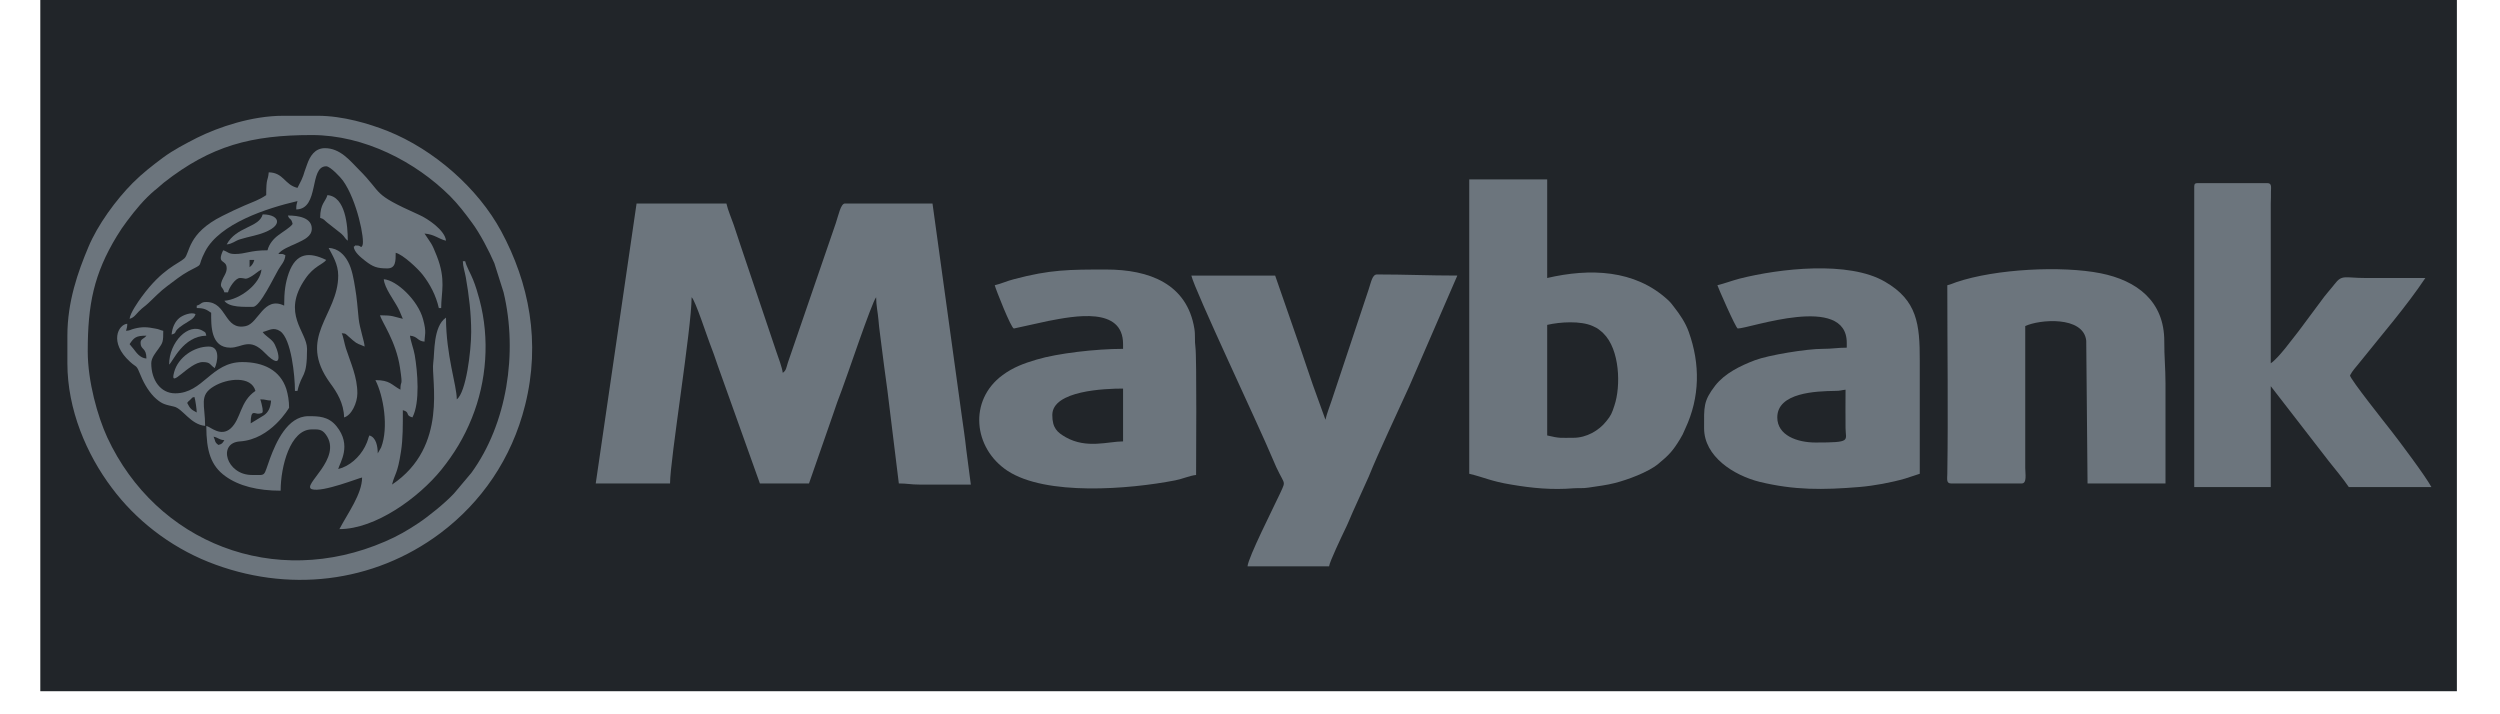
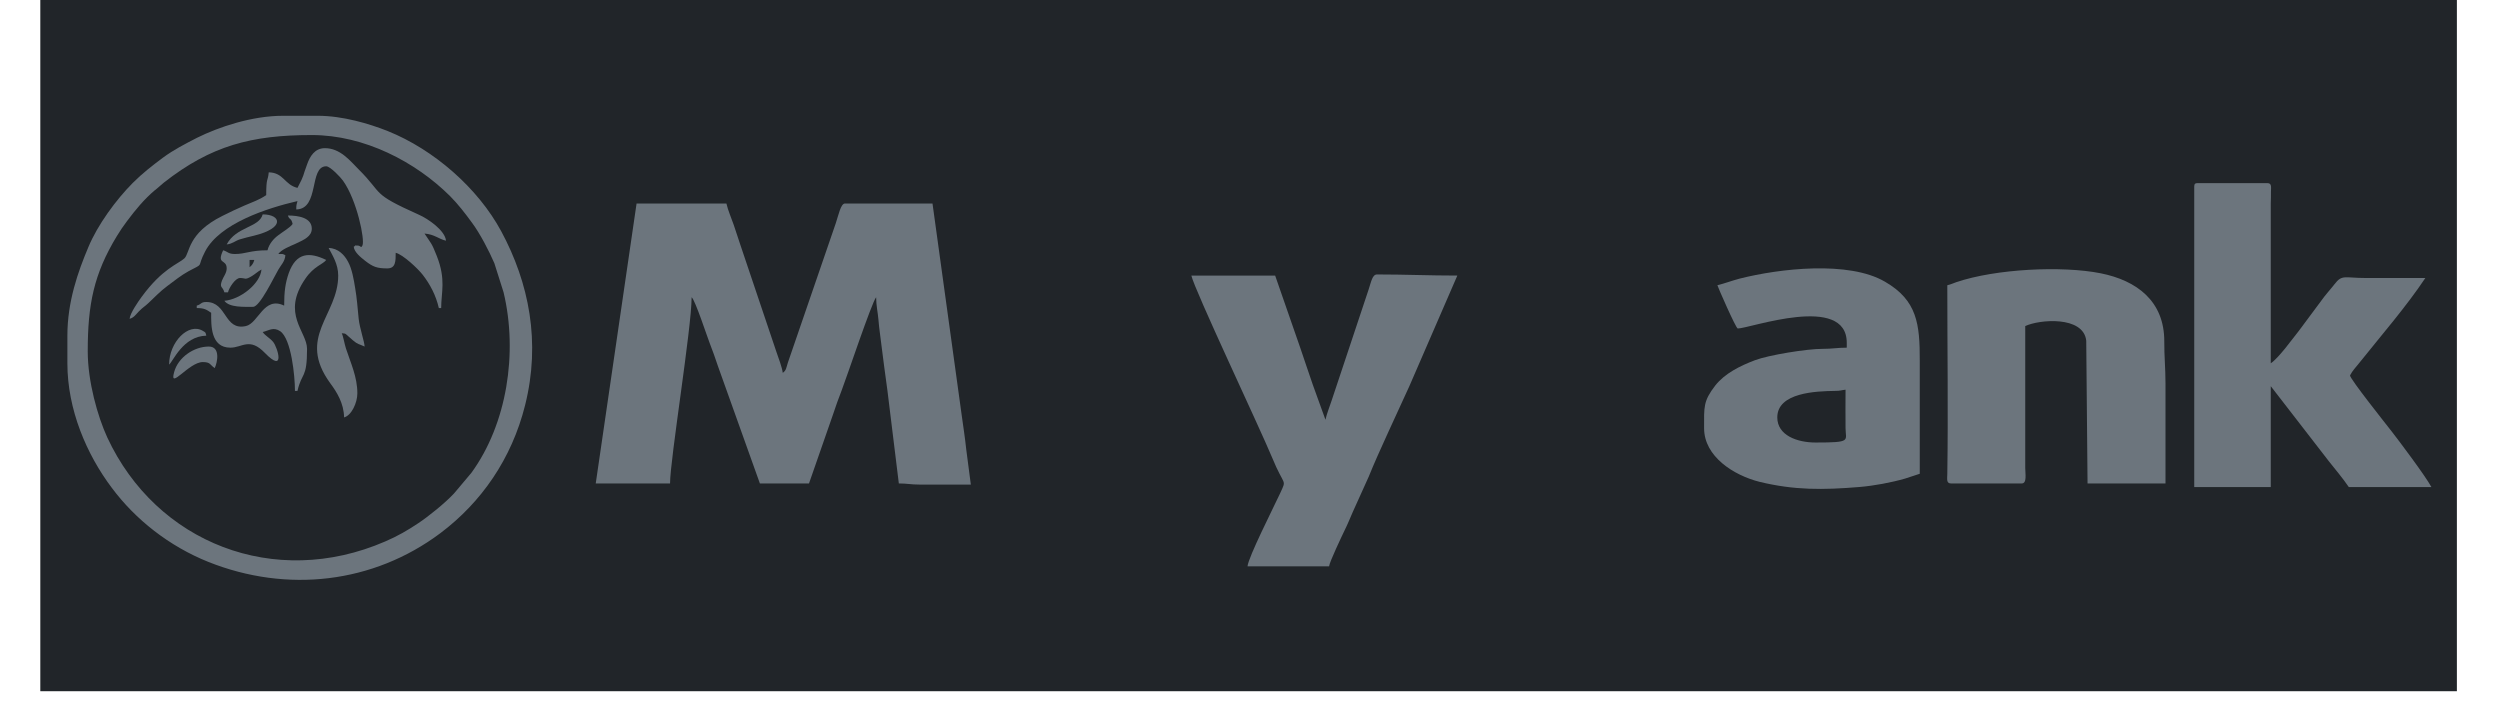
<svg xmlns="http://www.w3.org/2000/svg" width="140" zoomAndPan="magnify" viewBox="0 0 104.88 30" height="40" preserveAspectRatio="xMidYMid meet" version="1.0">
  <defs>
    <clipPath id="8dfd9e06f0">
      <path d="M 1.633 0 L 103.129 0 L 103.129 29.031 L 1.633 29.031 Z M 1.633 0 " clip-rule="nonzero" />
    </clipPath>
  </defs>
  <g clip-path="url(#8dfd9e06f0)">
    <rect x="-10.488" width="125.856" fill="#212529" y="-3" height="36" fill-opacity="1" />
  </g>
  <path fill="#6c757d" d="M 24.961 20.305 L 28.082 20.305 C 28.082 19.309 28.988 13.777 28.988 12.484 C 29.137 12.594 29.66 14.199 29.742 14.398 C 29.863 14.703 29.988 15.062 30.09 15.367 L 31.855 20.305 L 33.918 20.305 L 34.934 17.387 C 35.035 17.078 35.168 16.707 35.293 16.387 C 35.48 15.91 36.555 12.695 36.738 12.484 C 36.738 12.836 36.809 13.113 36.836 13.441 C 36.863 13.789 36.91 14.066 36.953 14.438 C 37.031 15.047 37.117 15.738 37.211 16.395 L 37.691 20.305 C 38.047 20.305 38.188 20.352 38.555 20.352 L 40.715 20.352 L 40.523 18.883 C 40.469 18.367 40.391 17.879 40.328 17.414 L 39.105 8.547 L 35.43 8.547 C 35.25 8.547 35.16 9.031 35.043 9.375 L 33.031 15.23 C 32.961 15.445 32.969 15.551 32.816 15.66 C 32.793 15.445 32.625 15 32.547 14.773 L 31.047 10.32 C 30.953 10.043 30.848 9.727 30.758 9.449 C 30.652 9.141 30.52 8.852 30.449 8.547 L 26.676 8.547 Z M 24.961 20.305 " fill-opacity="1" fill-rule="evenodd" />
-   <path fill="#6c757d" d="M 66.027 18.387 C 65.473 18.387 65.465 18.418 64.922 18.289 L 64.922 13.645 C 65.461 13.52 66.328 13.465 66.836 13.695 C 66.961 13.75 67.039 13.789 67.148 13.883 C 67.188 13.91 67.254 13.973 67.281 14 C 67.977 14.676 68.02 16.219 67.746 17.031 C 67.641 17.355 67.602 17.453 67.402 17.695 C 67.094 18.086 66.57 18.387 66.027 18.387 Z M 61.648 19.898 C 62.285 20.051 62.566 20.215 63.41 20.352 C 64.293 20.504 65.141 20.582 66.027 20.508 C 66.262 20.492 66.426 20.516 66.652 20.48 C 67.078 20.414 67.387 20.383 67.773 20.285 C 68.289 20.152 69.152 19.84 69.586 19.484 C 70.027 19.121 70.203 18.938 70.504 18.438 C 70.535 18.383 70.586 18.301 70.613 18.246 C 70.656 18.16 70.684 18.094 70.723 18 C 71.34 16.684 71.352 15.289 70.867 13.938 C 70.73 13.551 70.492 13.203 70.25 12.895 C 70.148 12.766 70.117 12.711 69.988 12.594 C 68.598 11.316 66.707 11.262 64.922 11.676 L 64.922 7.535 L 61.648 7.535 Z M 61.648 19.898 " fill-opacity="1" fill-rule="evenodd" />
  <path fill="#6c757d" d="M 92.098 7.84 L 92.098 20.457 L 95.312 20.457 L 95.312 16.219 L 97.754 19.375 C 98.039 19.738 98.336 20.082 98.59 20.457 L 102.059 20.457 C 101.816 20 100.691 18.504 100.379 18.105 C 100.18 17.848 98.625 15.898 98.641 15.766 C 98.746 15.566 98.879 15.43 99.027 15.246 C 99.938 14.105 101.008 12.871 101.805 11.676 C 100.969 11.676 100.129 11.676 99.293 11.676 C 98.414 11.676 98.309 11.516 97.988 11.938 C 97.941 12.004 97.918 12.023 97.855 12.102 C 97.734 12.258 97.676 12.305 97.559 12.461 L 96.484 13.906 C 96.234 14.215 95.645 15.039 95.312 15.258 L 95.312 8.547 C 95.32 8.379 95.32 8.207 95.32 8.039 C 95.324 7.852 95.359 7.691 95.164 7.691 L 92.246 7.691 C 92.133 7.691 92.098 7.723 92.098 7.84 Z M 92.098 7.84 " fill-opacity="1" fill-rule="evenodd" />
  <path fill="#6c757d" d="M 55.609 17.629 L 55.074 16.148 C 54.891 15.598 54.727 15.145 54.551 14.609 L 53.496 11.574 L 49.977 11.574 C 50.113 12.184 52.84 17.945 53.371 19.223 C 53.883 20.477 53.992 20.086 53.707 20.715 C 53.402 21.367 52.371 23.402 52.336 23.785 L 55.762 23.785 C 55.773 23.617 56.305 22.5 56.414 22.273 C 56.535 22.031 56.641 21.77 56.758 21.5 L 57.43 20.012 C 57.832 19.008 58.637 17.32 59.133 16.219 L 61.148 11.574 C 59.965 11.574 58.957 11.527 57.777 11.527 C 57.578 11.527 57.535 11.82 57.418 12.172 L 55.867 16.828 C 55.781 17.094 55.668 17.363 55.609 17.629 Z M 55.609 17.629 " fill-opacity="1" fill-rule="evenodd" />
  <path fill="#6c757d" d="M 81.727 11.98 C 81.727 14.531 81.766 17.359 81.727 19.906 C 81.723 20.121 81.68 20.305 81.883 20.305 L 84.852 20.305 C 85.082 20.305 85 19.898 85 19.652 L 85 13.695 C 85.59 13.414 87.441 13.258 87.562 14.305 L 87.617 20.305 L 90.891 20.305 L 90.891 16.113 C 90.891 15.461 90.836 14.957 90.84 14.348 C 90.848 12.648 89.688 11.781 88.164 11.477 C 86.543 11.156 83.762 11.289 82.102 11.852 C 81.953 11.902 81.895 11.941 81.727 11.98 Z M 81.727 11.98 " fill-opacity="1" fill-rule="evenodd" />
  <path fill="#6c757d" d="M 74.586 17.531 C 74.586 16.484 76.227 16.43 77 16.418 C 77.25 16.418 77.258 16.387 77.453 16.367 C 77.453 16.906 77.445 17.449 77.453 17.984 C 77.457 18.516 77.723 18.586 76.195 18.586 C 75.418 18.586 74.586 18.285 74.586 17.531 Z M 72.07 11.98 C 72.074 12.02 72.848 13.797 72.926 13.797 C 73.422 13.797 77.504 12.316 77.504 14.398 L 77.504 14.602 C 77.109 14.602 76.906 14.652 76.492 14.652 C 75.836 14.648 74.215 14.914 73.648 15.129 C 73.02 15.367 72.383 15.684 71.984 16.188 C 71.469 16.855 71.512 17.094 71.512 17.984 C 71.512 19.176 72.758 19.965 73.844 20.238 C 75.301 20.59 76.492 20.582 78.047 20.453 C 78.648 20.402 79.383 20.266 79.961 20.098 L 80.57 19.898 L 80.57 15.156 C 80.574 13.613 80.465 12.617 79.109 11.832 C 77.586 10.941 74.68 11.277 73 11.703 C 72.664 11.793 72.371 11.906 72.07 11.98 Z M 72.07 11.98 " fill-opacity="1" fill-rule="evenodd" />
-   <path fill="#6c757d" d="M 44.137 17.43 C 44.137 16.402 46.352 16.32 47.109 16.32 L 47.109 18.539 C 46.492 18.539 45.582 18.859 44.707 18.367 C 44.344 18.16 44.137 17.98 44.137 17.43 Z M 41.719 11.98 C 41.762 12.156 42.41 13.797 42.523 13.797 L 43.969 13.48 C 45.062 13.27 47.109 12.867 47.109 14.453 L 47.109 14.652 C 45.961 14.652 44.355 14.84 43.48 15.102 C 42.918 15.266 42.48 15.438 42.055 15.75 C 40.605 16.812 40.82 18.824 42.254 19.773 C 43.871 20.836 47.363 20.551 49.293 20.176 C 49.602 20.117 49.918 19.973 50.176 19.949 C 50.176 19.422 50.207 14.992 50.148 14.582 C 50.109 14.32 50.148 14.07 50.105 13.812 C 49.801 11.918 48.207 11.32 46.402 11.32 C 44.848 11.32 44.051 11.32 42.523 11.727 C 42.242 11.797 42 11.914 41.719 11.98 Z M 41.719 11.98 " fill-opacity="1" fill-rule="evenodd" />
  <path fill="#6c757d" d="M 3.625 14.754 C 3.625 12.777 3.883 11.508 4.844 9.922 C 5 9.668 5.098 9.523 5.273 9.289 C 5.633 8.809 5.992 8.371 6.445 7.988 C 6.449 7.984 6.465 7.98 6.473 7.969 L 6.824 7.668 C 8.809 6.113 10.508 5.672 13.035 5.672 C 15.246 5.672 17.398 6.801 18.84 8.234 C 19.195 8.594 19.473 8.957 19.77 9.363 C 20.098 9.805 20.477 10.531 20.703 11.055 L 21.09 12.277 C 21.699 14.82 21.23 17.812 19.738 19.859 L 19.047 20.68 C 18.938 20.801 19.113 20.613 19 20.734 C 18.633 21.129 17.938 21.688 17.516 21.969 C 17.086 22.258 16.633 22.523 16.117 22.742 C 11.465 24.758 6.504 22.801 4.445 18.371 C 4.039 17.488 3.625 16.02 3.625 14.754 Z M 2.77 14.098 L 2.77 15.258 C 2.77 17.199 3.574 19.082 4.641 20.496 C 5.629 21.82 7.039 22.938 8.695 23.602 C 12 24.918 15.617 24.504 18.438 22.391 C 20.152 21.102 21.43 19.273 21.992 17.027 C 22.66 14.371 22.16 11.879 20.988 9.707 C 20.008 7.895 18.16 6.281 16.223 5.504 C 15.445 5.195 14.336 4.863 13.289 4.863 L 11.828 4.863 C 10.508 4.863 9.117 5.34 8.219 5.785 C 7.695 6.055 7.238 6.289 6.785 6.621 C 6.34 6.953 5.914 7.285 5.523 7.676 C 4.816 8.387 4.039 9.441 3.648 10.387 C 3.215 11.414 2.77 12.668 2.77 14.098 Z M 2.77 14.098 " fill-opacity="1" fill-rule="evenodd" />
-   <path fill="#6c757d" d="M 8.91 18.34 C 9.129 18.387 9.117 18.465 9.363 18.488 C 9.277 18.617 9.277 18.645 9.113 18.688 C 8.941 18.566 8.996 18.52 8.91 18.34 Z M 7.801 16.922 C 7.883 16.812 7.84 16.879 7.926 16.793 C 8.066 16.672 7.938 16.727 8.105 16.672 C 8.141 16.758 8.203 17.199 8.203 17.324 C 7.965 17.199 7.926 17.164 7.801 16.922 Z M 10.871 16.773 C 11.125 16.773 11.098 16.816 11.324 16.824 C 11.305 17.109 11.219 17.305 11.031 17.438 L 10.469 17.781 C 10.469 17.145 10.641 17.402 10.816 17.375 C 10.988 17.348 10.984 17.344 10.965 17.145 C 10.961 17.098 10.895 16.824 10.871 16.773 Z M 5.844 14.398 C 5.844 14.707 6.09 14.582 6.09 15.059 C 5.809 15.035 5.664 14.801 5.543 14.648 C 5.473 14.559 5.449 14.543 5.383 14.453 C 5.57 14.176 5.648 14.098 6.09 14.098 C 5.984 14.242 5.844 14.223 5.844 14.398 Z M 19.73 13.945 C 19.73 14.73 19.516 16.484 19.125 16.773 C 19.125 16.176 18.672 14.93 18.672 13.34 C 18.125 13.707 18.199 14.836 18.137 15.23 C 18.031 15.926 18.793 18.754 16.406 20.352 C 16.523 19.879 16.633 19.934 16.781 18.965 C 16.867 18.418 16.859 17.848 16.859 17.227 C 17.188 17.316 16.934 17.441 17.262 17.531 C 17.59 16.906 17.477 15.605 17.359 14.914 C 17.316 14.652 17.184 14.332 17.16 14.098 C 17.496 14.129 17.465 14.328 17.77 14.348 C 17.773 14.066 17.867 13.977 17.707 13.402 C 17.496 12.617 16.605 11.77 16.059 11.727 C 16.086 12.09 16.484 12.602 16.66 12.938 C 16.742 13.086 16.785 13.234 16.859 13.391 C 16.461 13.297 16.449 13.242 15.902 13.242 C 15.969 13.52 16.57 14.32 16.738 15.434 C 16.875 16.34 16.758 15.895 16.758 16.367 C 16.379 16.164 16.324 15.965 15.707 15.965 C 16.047 16.625 16.27 17.953 15.949 18.789 L 15.805 19.043 C 15.805 18.758 15.742 18.367 15.453 18.289 C 15.391 18.418 15.414 18.473 15.27 18.758 C 15.039 19.207 14.609 19.59 14.145 19.699 C 14.215 19.422 14.73 18.711 14.074 17.902 C 13.73 17.477 13.305 17.48 12.887 17.48 C 12.016 17.48 11.531 18.578 11.281 19.254 C 10.988 20.043 11.148 19.949 10.52 19.949 C 9.445 19.949 9.062 18.598 10.02 18.539 C 11.32 18.453 12.082 17.125 12.082 17.125 C 12.082 16.84 12.035 16.566 11.965 16.336 C 11.707 15.551 11.012 15.207 10.117 15.207 C 8.809 15.207 8.473 16.52 7.297 16.52 C 6.688 16.52 6.293 15.969 6.293 15.258 C 6.293 15.023 6.492 14.797 6.594 14.652 C 6.785 14.387 6.797 14.348 6.797 13.895 C 6.621 13.855 6.66 13.832 6.445 13.797 C 6.133 13.734 5.91 13.719 5.59 13.801 C 5.41 13.844 5.43 13.879 5.234 13.895 C 5.262 13.777 5.285 13.746 5.285 13.598 C 4.914 13.625 4.5 14.375 5.402 15.195 C 5.703 15.473 5.648 15.273 5.859 15.793 C 5.996 16.129 6.234 16.527 6.508 16.758 C 6.762 16.977 6.879 16.992 7.25 17.078 C 7.617 17.164 7.938 17.828 8.555 17.887 C 8.555 17 8.285 16.605 8.922 16.227 C 9.492 15.883 10.496 15.777 10.668 16.418 C 10.008 16.867 10.074 17.59 9.625 17.996 C 9.211 18.359 8.793 17.934 8.605 17.887 C 8.605 18.938 8.793 19.562 9.41 20.004 C 9.973 20.41 10.762 20.609 11.727 20.609 C 11.727 19.605 12.125 18.035 13.035 18.035 C 13.289 18.035 13.453 18.012 13.625 18.25 C 14.359 19.254 12.578 20.391 13.039 20.547 C 13.477 20.695 15.055 20.059 15.148 20.055 C 15.148 20.746 14.543 21.559 14.195 22.223 C 15.715 22.223 17.535 20.895 18.484 19.719 C 19.004 19.07 19.422 18.395 19.758 17.559 C 20.383 16.008 20.516 14.23 20.078 12.582 C 20.012 12.328 19.914 12.004 19.809 11.746 C 19.715 11.504 19.535 11.207 19.477 10.969 L 19.379 10.969 C 19.383 11.195 19.461 11.406 19.504 11.648 C 19.637 12.402 19.73 13.168 19.73 13.945 Z M 19.73 13.945 " fill-opacity="1" fill-rule="evenodd" />
  <path fill="#6c757d" d="M 12.434 7.891 C 11.887 7.762 11.859 7.25 11.227 7.238 C 11.191 7.637 11.121 7.418 11.121 8.195 C 10.809 8.406 10.574 8.473 10.207 8.633 C 9.875 8.777 9.594 8.91 9.277 9.07 C 7.805 9.801 7.922 10.629 7.684 10.852 C 7.418 11.094 6.762 11.273 5.883 12.477 C 5.75 12.66 5.406 13.148 5.383 13.391 C 5.57 13.34 5.648 13.203 5.777 13.074 C 5.93 12.914 6.031 12.867 6.18 12.723 C 6.461 12.461 6.652 12.246 6.973 12.008 C 7.262 11.793 7.551 11.559 7.867 11.387 C 8.562 11.023 8.18 11.281 8.555 10.562 C 9.168 9.383 11.156 8.742 12.434 8.445 C 12.395 8.594 12.383 8.598 12.383 8.797 C 13.371 8.777 12.91 6.984 13.641 6.984 C 13.812 6.984 14.254 7.457 14.344 7.586 C 14.934 8.41 15.27 10.074 15.164 10.305 C 15.094 10.453 15.105 10.312 14.949 10.312 C 14.758 10.312 14.926 10.297 14.797 10.363 C 14.816 10.59 15.094 10.809 15.27 10.949 C 15.602 11.207 15.77 11.273 16.207 11.273 C 16.559 11.273 16.559 10.973 16.559 10.617 C 16.867 10.691 17.504 11.293 17.695 11.543 C 17.996 11.93 18.25 12.402 18.371 12.938 L 18.469 12.938 C 18.469 12.277 18.68 11.754 18.285 10.75 C 18.059 10.176 18.059 10.254 17.77 9.809 C 18.199 9.844 18.359 10.039 18.672 10.109 C 18.633 9.676 17.91 9.184 17.543 9.023 C 15.473 8.094 16.086 8.188 14.988 7.098 C 14.645 6.754 14.23 6.223 13.586 6.223 C 13.156 6.223 12.957 6.574 12.844 6.887 C 12.633 7.441 12.75 7.293 12.434 7.891 Z M 12.434 7.891 " fill-opacity="1" fill-rule="evenodd" />
  <path fill="#6c757d" d="M 11.875 12.836 C 11.016 12.422 10.797 13.578 10.266 13.695 C 9.344 13.898 9.488 12.684 8.605 12.684 C 8.367 12.684 8.406 12.781 8.203 12.836 L 8.203 12.938 C 8.527 12.938 8.617 13.008 8.809 13.137 C 8.809 13.656 8.777 14.602 9.617 14.602 C 10.113 14.602 10.422 14.156 11.062 14.82 C 11.934 15.715 11.605 14.602 11.414 14.363 C 11.266 14.184 11.078 14.105 10.973 13.945 C 11.238 13.883 11.418 13.719 11.707 13.91 C 12.176 14.23 12.328 15.797 12.328 16.418 L 12.434 16.418 C 12.617 15.617 12.836 15.926 12.836 14.652 C 12.836 13.918 11.738 13.191 12.766 11.703 C 13.125 11.176 13.508 11.102 13.641 10.918 C 12.938 10.578 12.383 10.598 12.07 11.465 C 11.922 11.887 11.875 12.258 11.875 12.836 Z M 11.875 12.836 " fill-opacity="1" fill-rule="evenodd" />
  <path fill="#6c757d" d="M 14.145 11.574 C 14.145 13.254 12.391 14.145 13.812 16.098 C 14.082 16.461 14.383 16.938 14.391 17.531 C 14.703 17.449 14.949 16.918 14.949 16.52 C 14.949 15.828 14.668 15.246 14.469 14.633 C 14.41 14.453 14.355 14.117 14.293 13.996 C 14.508 14.016 14.398 13.988 14.758 14.289 C 14.977 14.477 15.004 14.438 15.254 14.555 C 15.246 14.344 15.047 13.789 15.004 13.387 C 14.961 12.953 14.926 12.488 14.859 12.113 C 14.797 11.719 14.723 11.301 14.562 11 C 14.41 10.711 14.148 10.426 13.742 10.414 C 13.906 10.73 14.145 11.094 14.145 11.574 Z M 14.145 11.574 " fill-opacity="1" fill-rule="evenodd" />
  <path fill="#6c757d" d="M 10.371 11.273 Z M 10.422 11.223 L 10.371 11.273 Z M 10.422 11.223 L 10.422 10.918 L 10.621 10.918 C 10.582 11.062 10.52 11.148 10.422 11.223 Z M 12.23 9.406 C 12.137 9.551 11.805 9.742 11.641 9.871 C 11.438 10.016 11.238 10.246 11.176 10.512 C 10.449 10.512 10.254 10.668 9.812 10.668 C 9.516 10.668 9.516 10.57 9.312 10.512 C 9.02 11.129 9.461 10.867 9.461 11.273 C 9.461 11.465 9.324 11.621 9.262 11.785 C 9.145 12.105 9.297 12.02 9.363 12.277 L 9.516 12.277 C 9.555 12.098 9.82 11.676 10.02 11.676 C 10.266 11.676 10.215 11.773 10.496 11.609 C 10.68 11.5 10.734 11.422 10.922 11.32 C 10.871 11.914 10.039 12.578 9.363 12.633 C 9.57 12.922 10.188 12.887 10.57 12.887 C 10.855 12.887 11.441 11.648 11.629 11.328 C 11.738 11.133 11.906 10.988 11.926 10.719 C 11.789 10.652 11.832 10.668 11.629 10.668 C 11.754 10.484 12.113 10.344 12.352 10.238 C 12.727 10.066 13.035 9.922 13.035 9.605 C 13.035 9.152 12.496 9.051 12.031 9.051 C 12.102 9.262 12.168 9.129 12.23 9.406 Z M 12.23 9.406 " fill-opacity="1" fill-rule="evenodd" />
-   <path fill="#6c757d" d="M 13.387 9.152 C 13.555 9.195 13.559 9.25 13.691 9.355 L 14.281 9.82 C 14.426 9.949 14.418 10.016 14.547 10.109 C 14.547 9.484 14.453 8.254 13.691 8.195 C 13.621 8.465 13.387 8.543 13.387 9.152 Z M 13.387 9.152 " fill-opacity="1" fill-rule="evenodd" />
  <path fill="#6c757d" d="M 8.457 15.207 C 8.789 15.207 8.754 15.324 8.957 15.461 C 9.07 15.23 9.211 14.555 8.711 14.555 C 8.082 14.555 7.418 15.012 7.254 15.629 C 7.035 16.414 7.871 15.207 8.457 15.207 Z M 8.457 15.207 " fill-opacity="1" fill-rule="evenodd" />
  <path fill="#6c757d" d="M 9.461 10.266 C 9.703 10.242 9.797 10.125 10.008 10.055 C 10.18 10 10.402 9.949 10.609 9.898 C 11.922 9.578 11.75 9.004 10.973 9.004 C 10.824 9.566 9.863 9.508 9.461 10.266 Z M 9.461 10.266 " fill-opacity="1" fill-rule="evenodd" />
  <path fill="#6c757d" d="M 7.043 15.312 C 7.203 15.195 7.617 14.121 8.605 14.098 C 8.566 13.949 8.59 13.973 8.457 13.895 C 7.859 13.539 7.043 14.363 7.043 15.312 Z M 7.043 15.312 " fill-opacity="1" fill-rule="evenodd" />
-   <path fill="#6c757d" d="M 7.148 14.051 C 7.441 13.965 7.137 13.965 7.641 13.633 C 7.918 13.453 8.098 13.391 8.152 13.191 C 7.973 13.098 7.617 13.234 7.469 13.359 C 7.289 13.508 7.172 13.762 7.148 14.051 Z M 7.148 14.051 " fill-opacity="1" fill-rule="evenodd" />
</svg>